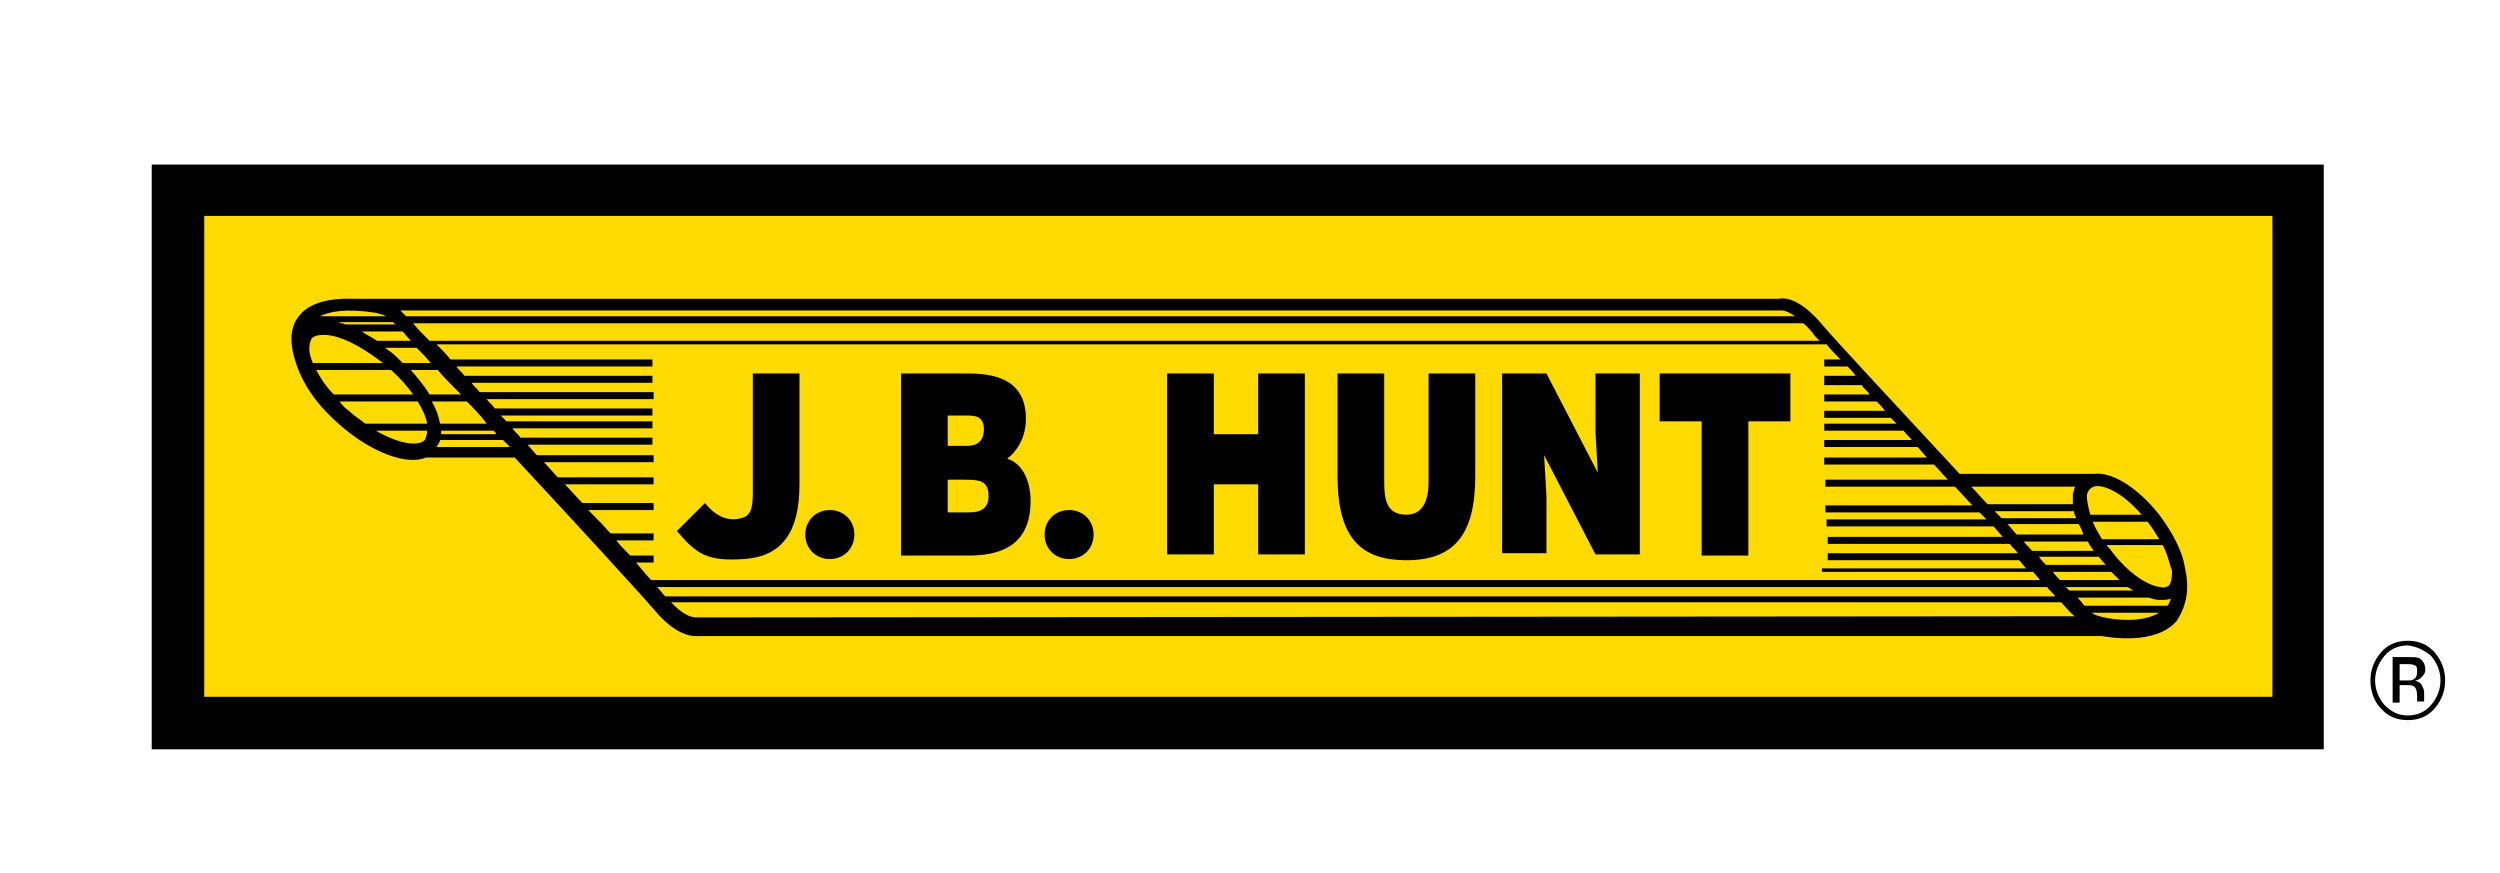
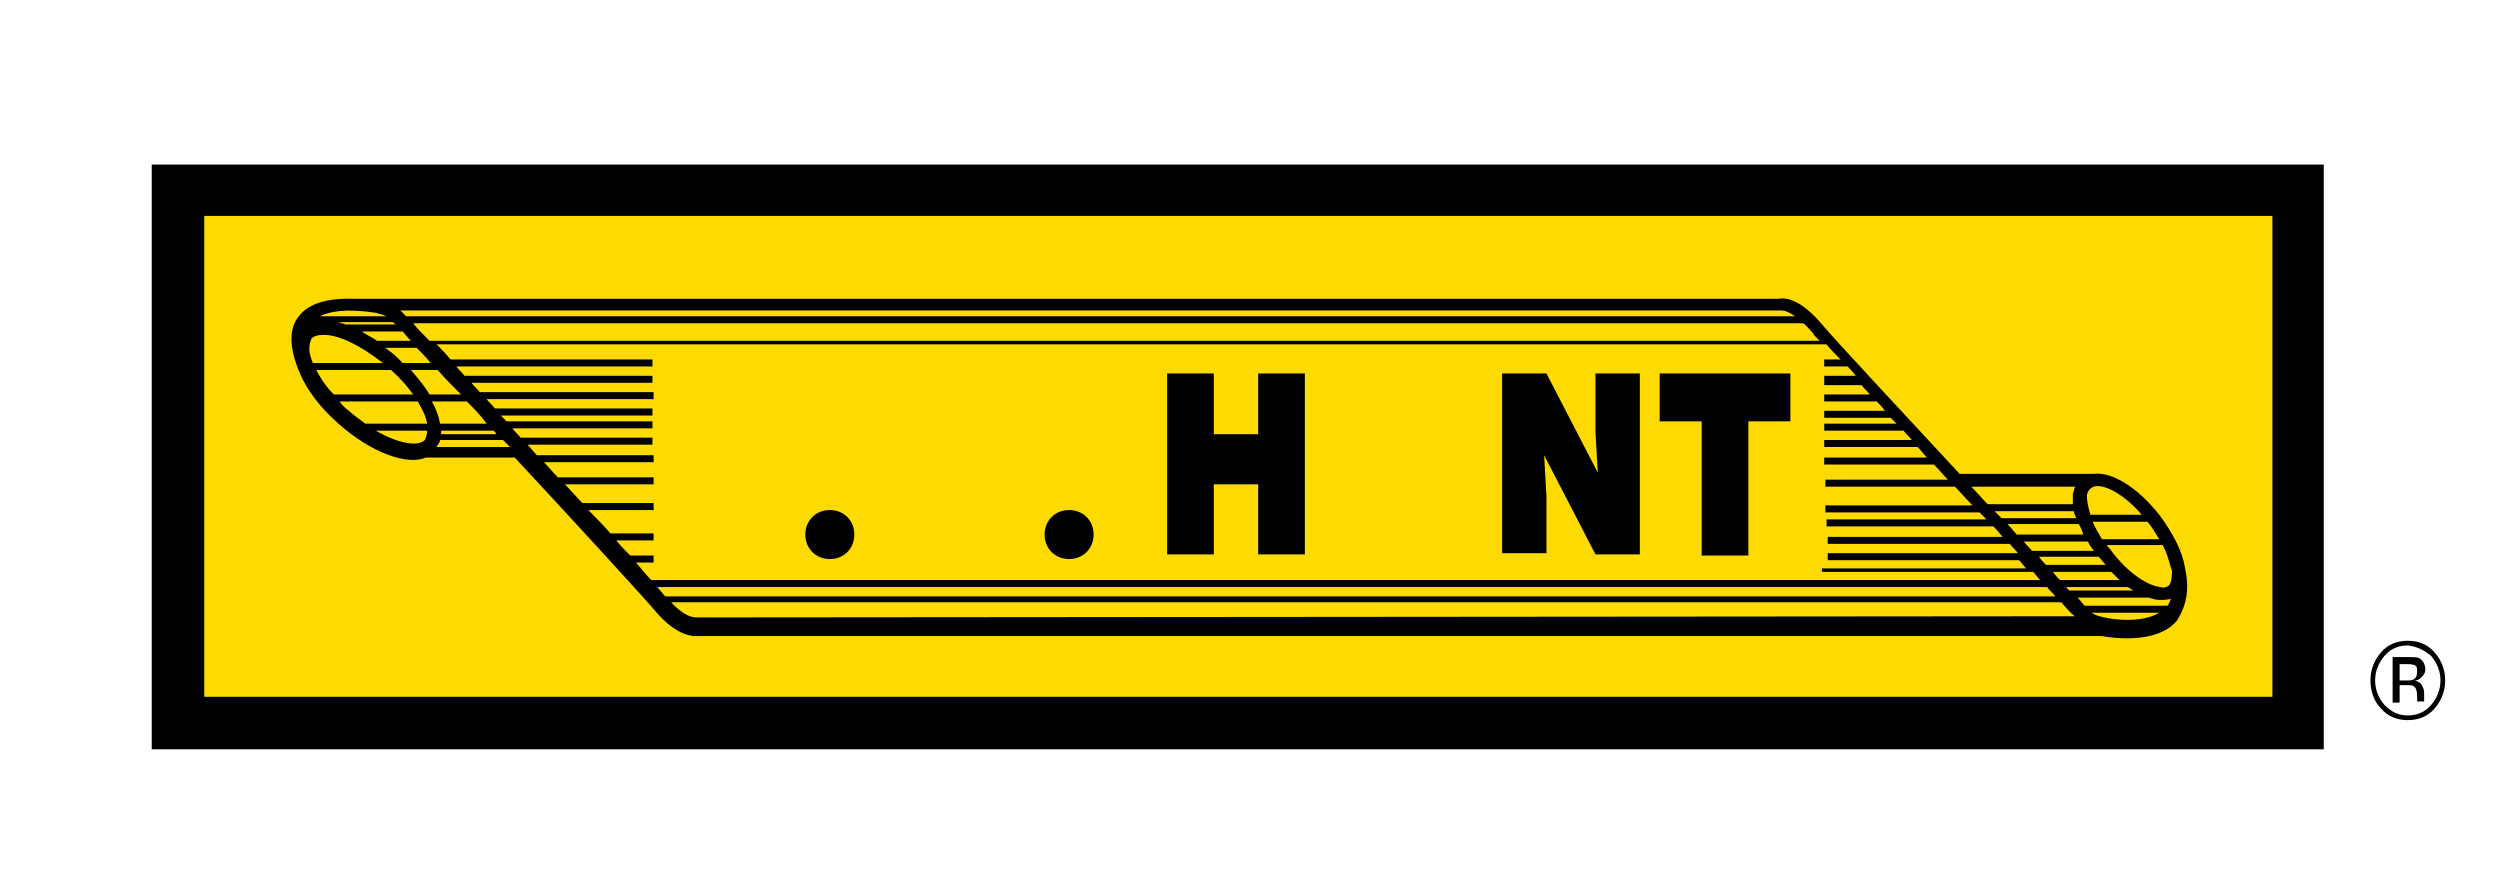
<svg xmlns="http://www.w3.org/2000/svg" version="1.1" id="Layer_1" x="0px" y="0px" viewBox="0 0 214.2 74.8" style="enable-background:new 0 0 214.2 74.8;" xml:space="preserve">
  <style type="text/css"> .st0{fill:#FEDB00;} </style>
  <g>
    <g>
      <g>
        <rect x="13" y="14.1" width="186.1" height="50.1" />
      </g>
      <g>
        <rect x="17.5" y="18.5" class="st0" width="177.2" height="41.2" />
      </g>
      <path d="M208.3,56.2c0.5,0.6,0.8,1.3,0.8,2.1c0,0.8-0.3,1.5-0.8,2.1c-0.5,0.6-1.2,0.9-2,0.9c-0.8,0-1.4-0.3-2-0.9 c-0.5-0.6-0.8-1.3-0.8-2.1c0-0.8,0.3-1.5,0.8-2.1c0.5-0.6,1.2-0.9,2-0.9C207.1,55.4,207.7,55.7,208.3,56.2z M208.6,55.9 c-0.6-0.7-1.4-1-2.3-1c-0.9,0-1.7,0.3-2.3,1c-0.6,0.7-0.9,1.5-0.9,2.4c0,0.9,0.3,1.8,0.9,2.4c0.6,0.7,1.4,1,2.3,1 c0.9,0,1.7-0.3,2.3-1c0.6-0.7,0.9-1.5,0.9-2.4C209.5,57.4,209.2,56.6,208.6,55.9z M206.8,58.2c-0.1,0.1-0.3,0.1-0.6,0.1h-0.6v-1.4 h0.5c0.3,0,0.6,0,0.8,0.1c0.2,0.1,0.2,0.3,0.2,0.5C207.1,57.9,207,58.1,206.8,58.2z M205,60.2h0.6v-1.5h0.5c0.3,0,0.6,0,0.7,0.1 c0.2,0.1,0.3,0.4,0.3,0.9V60l0,0.1c0,0,0,0,0,0s0,0,0,0h0.6l0,0c0,0,0-0.1,0-0.2c0-0.1,0-0.2,0-0.3v-0.3c0-0.2-0.1-0.4-0.2-0.6 c-0.1-0.2-0.3-0.3-0.6-0.4c0.2,0,0.4-0.1,0.5-0.2c0.2-0.2,0.4-0.4,0.4-0.7c0-0.5-0.2-0.8-0.5-1c-0.2-0.1-0.5-0.1-1-0.1H205V60.2z" />
      <path d="M187.2,48.6c-0.2-1.3-1-2.9-2.2-4.5c-1.9-2.4-4.1-3.7-5.6-3.5v0h-11.5c-5.2-5.6-10.6-11.4-11.7-12.7 c-2-2.4-3.3-2.4-3.8-2.3l-122.1,0v0c-2.8-0.1-4.1,0.7-4.7,1.5c-0.9,1.1-0.8,2.8,0.1,4.9l0,0c0.6,1.4,1.7,2.9,3.3,4.3 c2.8,2.5,5.9,3.6,7.5,2.9h7.6c5.3,5.7,10.8,11.7,12,13.1c2,2.4,3.5,2.2,3.7,2.2c-0.1,0,117.6,0,120.3,0c0.6,0.1,4.6,0.8,6.4-1.3 C187.4,51.8,187.6,50.4,187.2,48.6z M184,44.7C184,44.7,184,44.7,184,44.7c0.4,0.5,0.7,1,1,1.5h-4.9c-0.3-0.5-0.6-1-0.8-1.5H184z M176.5,49.7c-0.2-0.2-0.4-0.4-0.6-0.7h5c0.2,0.2,0.5,0.5,0.7,0.7H176.5z M182.3,50.3c0.2,0.1,0.3,0.2,0.5,0.3h-5.5 c-0.1-0.1-0.2-0.2-0.3-0.3H182.3z M175.3,48.4c-0.2-0.2-0.4-0.4-0.6-0.7h5.1c0.1,0.1,0.1,0.1,0.2,0.2c0.1,0.2,0.3,0.3,0.4,0.5 H175.3z M174.1,47.2c-0.2-0.3-0.5-0.5-0.7-0.8h5.5c0.1,0.3,0.3,0.5,0.5,0.8H174.1z M179.2,41.8c0.6-0.5,2.5,0.2,4.3,2.3h-4.4 c-0.2-0.7-0.3-1.2-0.3-1.7C178.9,42.1,179,41.9,179.2,41.8z M178.5,45.8h-5.7c-0.3-0.3-0.5-0.6-0.8-0.9h6.1 C178.3,45.2,178.4,45.5,178.5,45.8z M171.5,44.4c-0.2-0.2-0.4-0.4-0.6-0.6h6.8c0,0.2,0.1,0.4,0.2,0.6H171.5z M177.8,41.7 c-0.1,0.2-0.1,0.4-0.2,0.6c0,0.1,0,0.3,0,0.4c0,0.1,0,0.3,0,0.5h-7.3c-0.5-0.5-0.9-1-1.4-1.5H177.8z M155.3,28.5 c0.1,0.2,0.3,0.4,0.6,0.7H36.8c-0.6-0.6-1.1-1.1-1.4-1.5h119.1C154.8,27.9,155,28.2,155.3,28.5z M35.7,29.8 c0.4,0.4,0.8,0.8,1.2,1.3h-2.4c-0.2-0.2-0.3-0.3-0.5-0.5c-0.3-0.3-0.6-0.5-1-0.8H35.7z M32.3,29.2c-0.4-0.3-0.9-0.5-1.3-0.8h3.5 c0.2,0.2,0.4,0.5,0.7,0.8H32.3z M152.6,26.6l0.1,0c0,0,0.4,0,1.1,0.5h-119c-0.1-0.1-0.2-0.2-0.3-0.3l-0.1-0.1c0,0,0,0-0.1-0.1 L152.6,26.6z M33.9,27.8h-4.3c-0.2-0.1-0.4-0.1-0.6-0.2h4.7C33.7,27.7,33.8,27.7,33.9,27.8z M32.2,26.8c0.4,0.1,0.7,0.2,0.9,0.3 h-5.7C28.2,26.7,29.6,26.4,32.2,26.8z M26.6,27.7L26.6,27.7C26.7,27.7,26.6,27.7,26.6,27.7C26.6,27.7,26.6,27.7,26.6,27.7z M26.5,29.9c0-0.4,0.1-0.7,0.2-0.9c0.2-0.2,0.5-0.3,0.9-0.3c1.3-0.1,3.3,0.9,5.2,2.4h-6C26.6,30.6,26.5,30.2,26.5,29.9z M27.1,31.7h6.4c0.8,0.7,1.4,1.4,1.9,2.1h-6.8C27.9,33.1,27.4,32.3,27.1,31.7z M29.9,35.2c-0.3-0.2-0.6-0.5-0.8-0.8h6.7 c0.4,0.7,0.7,1.3,0.8,1.9h-5.3C30.8,35.9,30.3,35.6,29.9,35.2z M36.6,36.9c0,0.3-0.1,0.6-0.2,0.8c-0.6,0.6-2.3,0.3-4.2-0.8 L36.6,36.9L36.6,36.9z M35.2,31.7h2.3c0.6,0.7,1.3,1.4,2,2.1h-2.7C36.4,33.1,35.8,32.4,35.2,31.7z M40,34.4 c0.6,0.6,1.2,1.2,1.7,1.9h-4c-0.1-0.6-0.3-1.2-0.7-1.9H40z M42.3,36.9c0.1,0.1,0.2,0.2,0.2,0.3h-4.7c0-0.1,0-0.2,0-0.3H42.3z M37.4,38.3c0.1-0.2,0.3-0.4,0.3-0.6h5.4c0.2,0.2,0.4,0.4,0.6,0.6H37.4z M55.8,49.7c-0.4-0.4-0.8-0.9-1.3-1.5h1.5v-0.6h-2 c-0.4-0.4-0.8-0.8-1.2-1.3h3.2v-0.6h-3.7c-0.6-0.7-1.2-1.3-1.9-2h5.6v-0.6h-6.1c-0.5-0.5-1-1.1-1.5-1.6h7.6v-0.6h-8.2 c-0.4-0.4-0.8-0.9-1.2-1.3h9.4v-0.6H46c-0.3-0.3-0.5-0.6-0.8-0.9h10.7v-0.6H44.6c-0.2-0.3-0.5-0.5-0.7-0.8h12v-0.6H43.4 c-0.2-0.2-0.3-0.3-0.5-0.5h13v-0.6H42.4c-0.2-0.3-0.5-0.5-0.7-0.8h14.3v-0.6H41.1c-0.2-0.3-0.5-0.5-0.7-0.8h15.5v-0.6H39.8 c-0.2-0.3-0.5-0.5-0.7-0.8h16.8v-0.6H38.6c-0.4-0.5-0.8-0.9-1.2-1.3h119.1c0.3,0.4,0.7,0.8,1.2,1.3h-1.4v0.6h2 c0.2,0.2,0.5,0.5,0.7,0.8h-2.7V33h3.2c0.2,0.3,0.5,0.5,0.7,0.8h-3.9v0.6h4.5c0.2,0.2,0.5,0.5,0.7,0.8h-5.2v0.6h5.7 c0.2,0.2,0.3,0.3,0.5,0.5h-6.2v0.6h6.8c0.2,0.3,0.5,0.5,0.7,0.8h-7.5v0.6h8c0.3,0.3,0.5,0.6,0.8,0.9h-8.8v0.6h9.4 c0.4,0.4,0.8,0.9,1.2,1.3h-10.5v0.6h11.1c0.5,0.5,1,1.1,1.5,1.6h-12.6v0.6h13.2c0.2,0.2,0.4,0.4,0.6,0.6h-13.7v0.6h14.3 c0.3,0.3,0.5,0.6,0.8,0.9h-15v0.6h15.6c0.2,0.3,0.5,0.5,0.7,0.8h-16.3l0,0.6H173c0.2,0.2,0.4,0.5,0.6,0.7h-17.5V49h18.1 c0.2,0.2,0.4,0.5,0.6,0.7H55.8z M56.3,50.3h119.1c0.2,0.3,0.5,0.5,0.7,0.8H57C56.8,50.9,56.6,50.6,56.3,50.3z M59.7,52.9 c-0.1,0-0.9,0.1-2.2-1.3h119.1c0.7,0.8,1.1,1.2,1.2,1.2l0,0L59.7,52.9z M180.3,52.9c-0.5-0.1-0.8-0.2-1.1-0.4h5.8 C183.5,53.4,181.1,53.1,180.3,52.9z M185.7,51.9h-7.1c-0.1-0.1-0.3-0.4-0.6-0.7h6.1c0.3,0.1,0.6,0.2,0.9,0.2c0.4,0,0.7,0,1-0.1 C185.9,51.6,185.8,51.8,185.7,51.9z M185.8,50.2c-0.2,0.1-0.4,0.2-0.7,0.1c-1-0.1-2.7-1.1-4.2-3.1c-0.1-0.2-0.3-0.3-0.4-0.5h4.8 c0.1,0.1,0.1,0.3,0.2,0.4h0c0.3,0.7,0.4,1.3,0.6,1.8C186.1,49.6,186,50,185.8,50.2z" />
      <g>
-         <path d="M60.4,43.1c1.2,1.5,2.4,1.5,3.1,1.3c0.8-0.2,1-0.8,1-2.1V32h4v9.5c0,4.1-1.5,6.2-4.8,6.4c-3.1,0.2-4-0.4-5.7-2.4 L60.4,43.1z" />
-         <path d="M77.2,47.5V32h5.8c2.7,0,4.9,0.8,4.9,3.9c0,1.6-0.8,2.8-1.6,3.4c1.3,0.4,2,1.9,2,3.6c0,3.5-2.1,4.7-5.3,4.7H77.2z M81.2,41v2.9H83c1,0,1.7-0.3,1.7-1.4c0-1.4-0.9-1.4-2.2-1.4H81.2z M81.2,35.6v2.6h1.7c0.8,0,1.4-0.4,1.4-1.4 c0-1.2-0.8-1.2-1.6-1.2H81.2z" />
        <path d="M100,47.5V32h4v5.2h3.8V32h4v15.5h-4v-6H104v6H100z" />
-         <path d="M114.6,32h4v9.3c0,1.5,0.2,2.8,1.9,2.8c1.4,0,1.9-1.2,1.9-2.8V32h4v8.8c0,5-1.8,7.2-5.9,7.2c-3.8,0-5.9-1.8-5.9-7.2V32z" />
        <path d="M136.9,40.5l-0.2-3.5V32h3.8v15.5h-3.8l-4.4-8.5l0.2,3.5v4.9h-3.8V32h3.8L136.9,40.5z" />
        <path d="M142.2,32h11.2v4.1h-3.6v11.5h-4V36.1h-3.6V32z" />
        <g>
          <path d="M71.1,43.7c-1.2,0-2.1,0.9-2.1,2.1c0,1.2,0.9,2.1,2.1,2.1c1.2,0,2.1-0.9,2.1-2.1C73.2,44.6,72.3,43.7,71.1,43.7z" />
        </g>
        <g>
          <path d="M91.6,43.7c-1.2,0-2.1,0.9-2.1,2.1c0,1.2,0.9,2.1,2.1,2.1c1.2,0,2.1-0.9,2.1-2.1C93.7,44.6,92.8,43.7,91.6,43.7z" />
        </g>
      </g>
    </g>
  </g>
</svg>